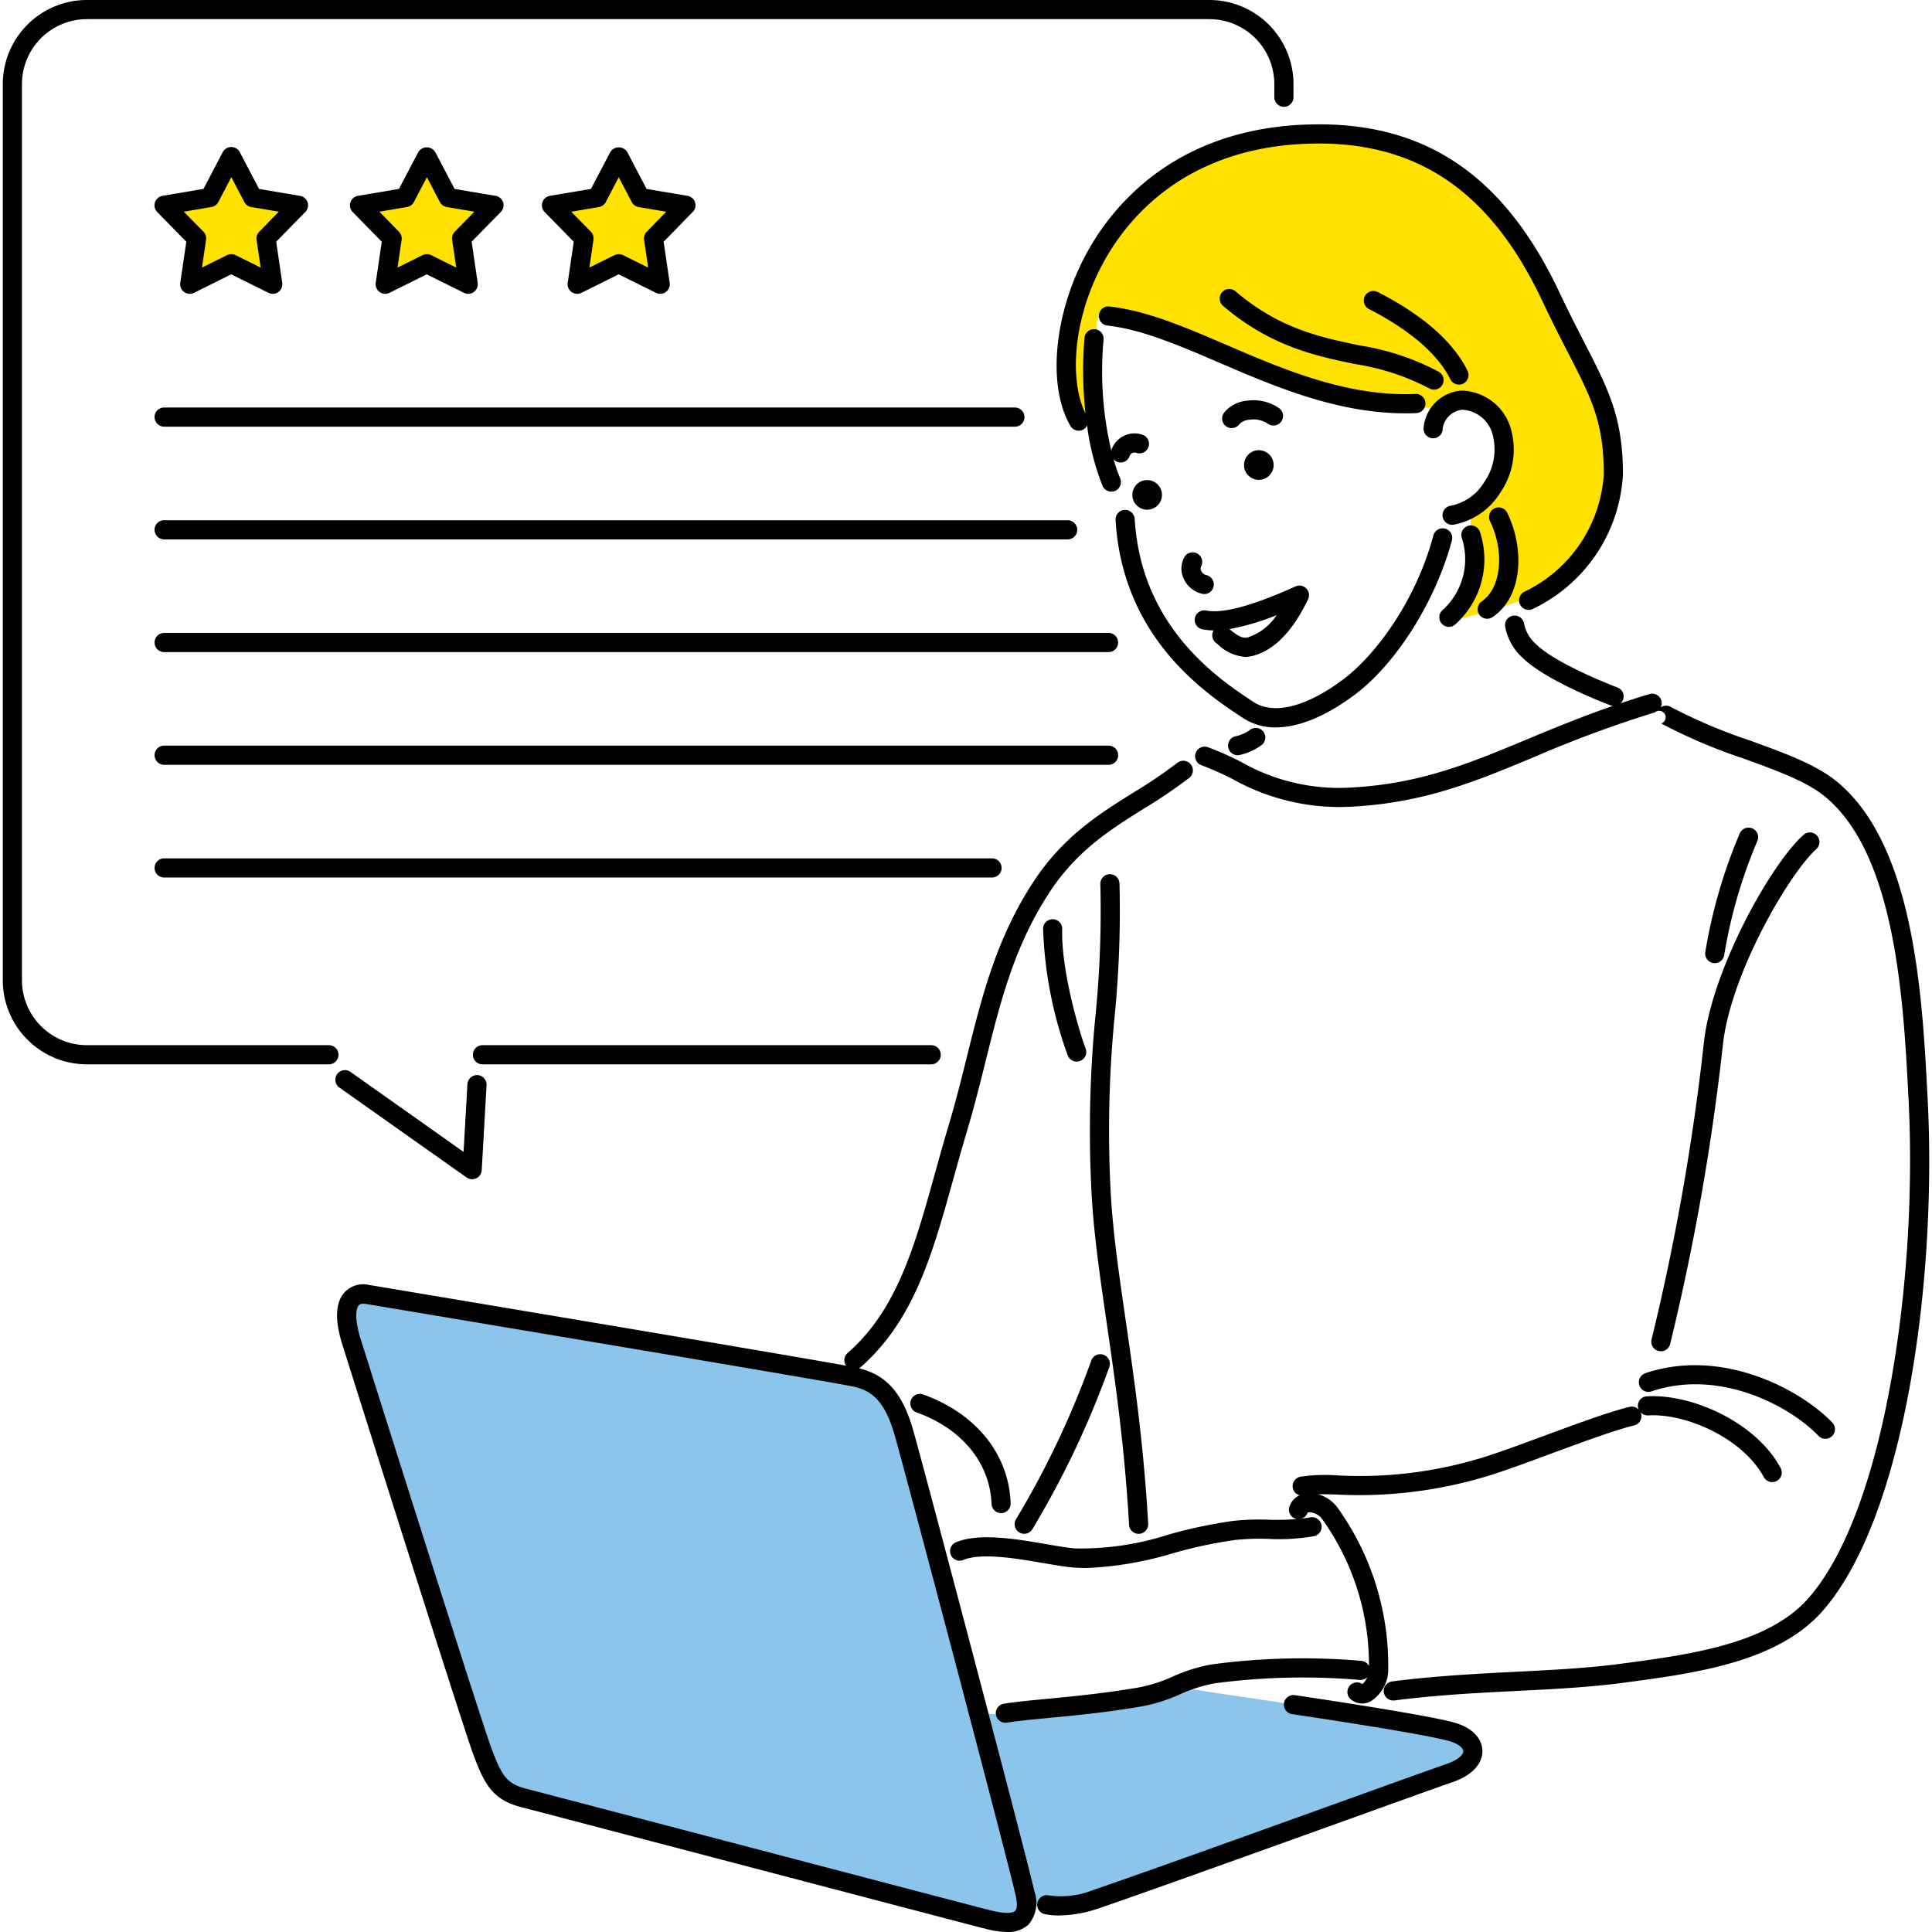
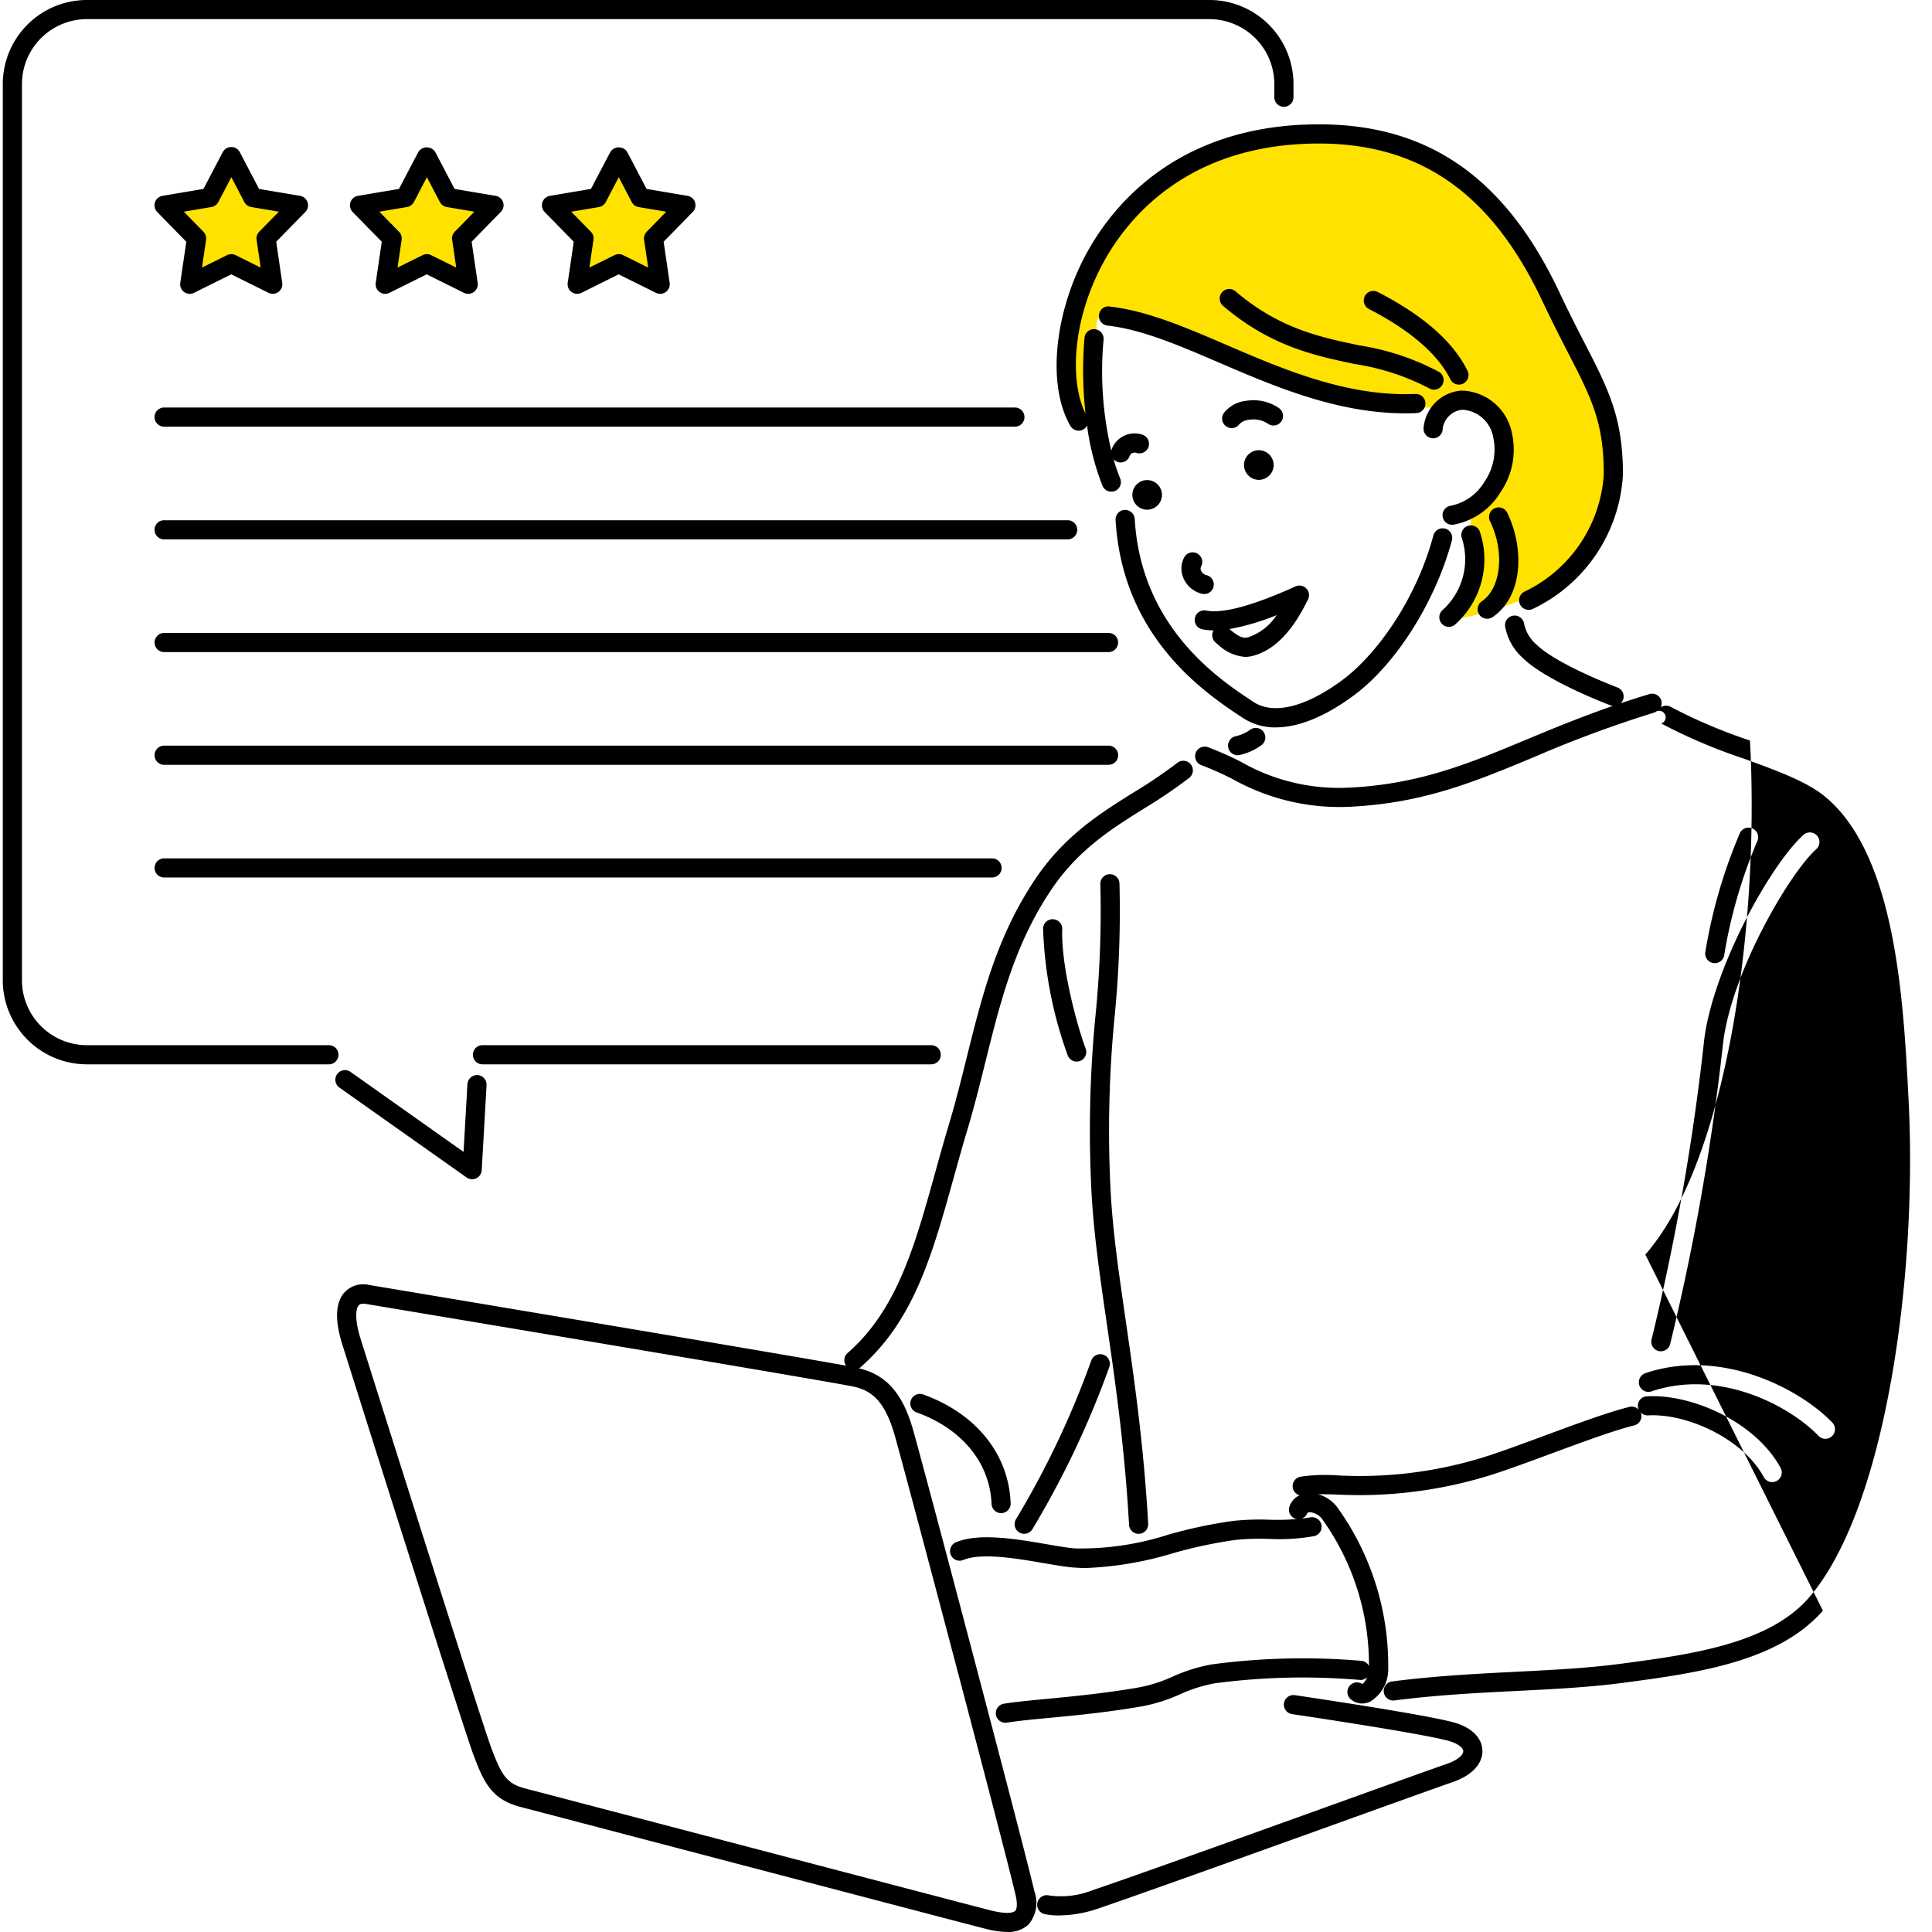
<svg xmlns="http://www.w3.org/2000/svg" width="160" height="160">
  <path fill="#fff" d="M0 0h160v160H0z" />
-   <path d="M120.894 143.734l-.039-.023a5.978 5.978 0 00-1.916-.609c-2.375-.458-4.765-.789-7.168-1.062-2.1-.238-4.212-.819-6.324-1.135q-2.791-.417-5.585-.826a8.834 8.834 0 00-4.456.206 49.648 49.648 0 01-12.989 1.684c-.959-.029-1.3-.269-1.531-1.138-.161-.59-.33-1.177-.5-1.765a363.088 363.088 0 00-1.309-4.388c-.64-2.105-1.323-4.2-1.934-6.314l-2.091-7.226c-.5-1.725-.776-4.319-1.9-5.773a3.735 3.735 0 00-2.367-1.084c-3.561-.676-7.149-1.137-10.7-1.809-5-.947-10-1.842-15.012-2.72q-3.756-.659-7.514-1.309c-2.2-.381-4.474-1.094-6.692-1.251-1.068-.076-2.574.16-2.068 1.678.834 2.542 1.064 5.333 1.775 7.945.762 2.793 1.677 5.542 2.59 8.288l5.552 16.672a19.264 19.264 0 001.8 4.239c1.3 2.072 3.306 3 5.564 3.676 2.625.789 5.27.95 7.875 1.736 2.751.831 5.43 1.9 8.231 2.561.888.21 1.787.378 2.682.556 5.469 1.085 10.7 2.9 16.116 4.116 1.093.232 2.513.528 3.556-.045.756-.416 1.366-1.033 2.268-.989a9.875 9.875 0 003.3-.248c3.616-.965 7.156-2.193 10.668-3.481 1.759-.645 3.512-1.307 5.268-1.961 1.524-.568 3.005-1.29 4.522-1.816l5.807-2.017a23.222 23.222 0 004.646-1.831 1.514 1.514 0 00.767-1.185 1.656 1.656 0 00-.892-1.352z" fill="#8bc5eb" />
  <path d="M133.466 40.746a11.89 11.89 0 01-1.676 4.269 12.882 12.882 0 01-5.207 4.446 31.153 31.153 0 01-5.817 1.792c-.172.036-.395.048-.48-.107-.07-.128.007-.285.083-.41a9.1 9.1 0 001.527-4.619c.064-1.269-.349-2.654.067-3.89a9.474 9.474 0 011.444-2.141 5.245 5.245 0 00.779-4.084 3.953 3.953 0 00-1.453-2.285 2.307 2.307 0 00-2.365-.243c-2.442.637-5.019.094-7.484-.45a48.256 48.256 0 01-7.644-2.132c-1.344-.541-2.637-1.2-3.969-1.772-1.27-.543-2.572-1-3.875-1.465l-3.691-1.3c-.71-.252-1.861-.689-2.59-.181a1.03 1.03 0 00-.3.852c-.04 1.284-.2 2.525-.252 3.8-.039 1.012.106 2.012.038 3.021-.02.309-.1.672-.385.791a.661.661 0 01-.384.019 1.625 1.625 0 01-1-.723 3.336 3.336 0 01-.444-1.175 12.233 12.233 0 01-.194-2.452 19.145 19.145 0 011.54-7.624c3.458-7.746 12-11.839 20.228-11.605a19.268 19.268 0 0114.351 6.722 36.487 36.487 0 014.74 8.083l1.844 3.875 1.014 2.13a19.878 19.878 0 011.268 3.108 12.662 12.662 0 01.287 5.75zM20.939 16.365l-1.778-3.4-1.779 3.4-3.783.641 2.685 2.741-.561 3.8 3.437-1.706 3.437 1.706-.561-3.8 2.685-2.741zm16.195 0l-1.778-3.4-1.778 3.4-3.784.641 2.685 2.741-.561 3.8 3.437-1.706 3.437 1.706-.56-3.8 2.684-2.741zm15.893 0l-1.778-3.4-1.778 3.4-3.784.641 2.684 2.741-.56 3.8 3.437-1.706 3.437 1.706-.561-3.8 2.684-2.741z" fill="#ffe200" />
-   <path d="M85.669 156.658c-.626-2.842-9.321-35.746-10.08-38.342-.868-2.964-2.208-4.462-4.454-5a.754.754 0 00.1-.059c4.453-3.886 5.973-9.352 7.733-15.681.359-1.289.727-2.615 1.134-3.973.579-1.933 1.053-3.84 1.512-5.684 1.236-4.966 2.4-9.658 5.389-14.149 2.237-3.369 5.022-5.11 7.715-6.795a41.74 41.74 0 003.79-2.572.794.794 0 00-.983-1.246 39.858 39.858 0 01-3.649 2.472c-2.836 1.774-5.768 3.609-8.2 7.262-3.136 4.721-4.336 9.541-5.606 14.644-.454 1.826-.924 3.715-1.492 5.612-.41 1.368-.781 2.7-1.142 4-1.692 6.083-3.154 11.337-7.248 14.91a.786.786 0 00-.121 1.041c-4.845-.876-25.814-4.394-38.654-6.542l-.812-.136a2.128 2.128 0 00-2.093.634c-.734.844-.788 2.286-.159 4.287 1.221 3.886 10.012 31.731 10.856 33.977.857 2.28 1.5 3.709 3.916 4.33.951.244 8.392 2.2 16.484 4.319 9.82 2.576 20.949 5.5 21.965 5.754a7.646 7.646 0 001.831.277 2.452 2.452 0 001.77-.611 2.785 2.785 0 00.5-2.735zm-1.6 1.595c-.116.113-.553.332-2.107-.063-1.01-.257-12.136-3.176-21.952-5.75-8.1-2.124-15.541-4.076-16.492-4.322-1.6-.412-2-1.156-2.827-3.351-.82-2.179-9.666-30.2-10.829-33.894-.5-1.6-.4-2.492-.157-2.771a.493.493 0 01.386-.132 1.477 1.477 0 01.25.023l.812.136c23.936 4 38.339 6.447 39.516 6.7 1.439.314 2.568 1.1 3.395 3.929.758 2.59 9.43 35.406 10.054 38.238.139.621.12 1.089-.048 1.252zm38.859-118.342a4.717 4.717 0 00.742-3.669 2.759 2.759 0 00-2.568-2.309 1.817 1.817 0 00-1.637 1.722.794.794 0 01-1.565-.267 3.391 3.391 0 013.123-3.04 4.35 4.35 0 014.177 3.472 6.25 6.25 0 01-.942 4.959 5.768 5.768 0 01-3.89 2.675.832.832 0 01-.115.008.794.794 0 01-.113-1.579 4.187 4.187 0 002.789-1.977zM91.891 25.386c3.064.336 6.3 1.724 9.716 3.194 4.675 2.008 9.965 4.285 15.615 4.046a.793.793 0 11.068 1.585q-.449.019-.9.019c-5.654 0-10.825-2.22-15.413-4.192-3.308-1.422-6.434-2.765-9.264-3.075a.793.793 0 01-.7-.876.78.78 0 01.878-.706zm20.649 3.212a20.882 20.882 0 016.6 2.181.794.794 0 11-.8 1.371 19.683 19.683 0 00-6.128-2c-3.269-.684-6.974-1.458-10.9-4.8a.794.794 0 111.028-1.209c3.623 3.076 6.969 3.776 10.2 4.453zm8.993 2.108a.793.793 0 01-.359 1.063.783.783 0 01-.351.083.794.794 0 01-.712-.441c-1.3-2.621-4.38-4.611-6.738-5.817a.793.793 0 01.724-1.412c3.738 1.909 6.239 4.104 7.436 6.52zm-13.715-20.373c9.852-.484 16.634 3.927 21.329 13.884.779 1.65 1.476 3.009 2.093 4.209 1.971 3.836 3.162 6.153 3.165 10.853a13.112 13.112 0 01-7.512 11.172.794.794 0 01-.63-1.457 11.579 11.579 0 006.555-9.714c0-4.316-1-6.259-2.989-10.128a131.415 131.415 0 01-2.116-4.257c-4.386-9.3-10.674-13.425-19.817-12.976-10.018.493-14.662 6.389-16.539 9.86-2.652 4.9-2.725 9.983-1.46 12.46a32.2 32.2 0 01-.083-6.254.781.781 0 01.859-.721.793.793 0 01.721.86 28.67 28.67 0 00.645 9.221.724.724 0 01.02-.123 2.023 2.023 0 012.544-1.225.793.793 0 01-.482 1.512.446.446 0 00-.578.272.778.778 0 01-1.323.249 14.387 14.387 0 00.547 1.586.794.794 0 01-.422 1.04.8.8 0 01-.308.062.792.792 0 01-.731-.485 20.864 20.864 0 01-1.281-5 .765.765 0 01-.291.326.793.793 0 01-1.085-.283c-1.928-3.291-1.376-9.286 1.312-14.256 2.036-3.762 7.063-10.162 17.858-10.691zm-2.156 49.909a4.868 4.868 0 01-2.727-.784c-2.983-1.964-9.971-6.56-10.547-16.392a.793.793 0 01.746-.838.806.806 0 01.838.746c.53 9.036 7.051 13.326 9.836 15.158 1.658 1.092 4.349.425 7.383-1.83 2.676-1.988 6.037-6.457 7.517-11.962a.793.793 0 011.532.412c-1.367 5.084-4.623 10.238-8.1 12.823-2.378 1.763-4.593 2.663-6.478 2.663zm-4.973-7.009l.173.138a3.653 3.653 0 002.251 1.03 2.546 2.546 0 00.672-.093c1.768-.483 3.253-2.013 4.543-4.676a.794.794 0 00-1.042-1.068c-3.526 1.595-6.006 2.268-7.386 2a.793.793 0 10-.3 1.557 4.855 4.855 0 00.9.085.8.8 0 00.189 1.023zm5.029-2.285a4.507 4.507 0 01-2.352 1.829c-.506.134-.9-.157-1.514-.646l-.042-.033a19.525 19.525 0 003.908-1.154zm13.661.676a.794.794 0 01.107-1.117 5.681 5.681 0 001.554-6.021.794.794 0 011.5-.5 7.218 7.218 0 01-2.048 7.748.786.786 0 01-.5.182.8.8 0 01-.613-.296zm3.128-.729a.793.793 0 01.212-1.1c1.6-1.081 1.909-4.116.678-6.629a.794.794 0 011.426-.7c1.412 2.887 1.345 6.909-1.216 8.641a.793.793 0 01-1.1-.212zm28.457 82.494c-3.743 4.277-10.568 5.182-16.589 5.98-2.768.366-5.661.512-8.725.666-3.263.163-6.636.333-10.148.786a.793.793 0 11-.2-1.573c3.572-.461 6.978-.632 10.271-.8 3.03-.152 5.892-.3 8.6-.655 5.744-.761 12.254-1.624 15.605-5.45 6.388-7.3 9.035-26.71 8.281-41.271l-.009-.173c-.417-8.052-1.046-20.219-7-25-1.516-1.217-4.016-2.123-6.664-3.083a44.875 44.875 0 01-6.809-2.9.54.54 0 10-.526-.921 98.406 98.406 0 00-10.024 3.71c-4.873 2.028-9.083 3.78-15.082 4.1q-.568.029-1.1.029a18.15 18.15 0 01-8.776-2.32 25.2 25.2 0 00-2.567-1.141.793.793 0 11.533-1.494 26.283 26.283 0 012.731 1.21 16.36 16.36 0 009.1 2.132c5.724-.3 9.817-2 14.555-3.975 2.128-.885 4.467-1.858 7.169-2.792a.778.778 0 01-.2-.035c-.217-.082-5.329-2.015-7.276-3.925a4.611 4.611 0 01-1.451-2.539.793.793 0 111.547-.349 3.055 3.055 0 001.014 1.755c1.708 1.676 6.673 3.554 6.724 3.572a.794.794 0 01.464 1.022.78.78 0 01-.2.288 74.337 74.337 0 012.384-.761.792.792 0 01.987.532.781.781 0 01-.049.563.793.793 0 01.826-.036 43.679 43.679 0 006.566 2.786c2.776 1.006 5.4 1.957 7.116 3.338 6.5 5.22 7.156 17.816 7.587 26.15l.009.173c.788 15.247-1.939 34.705-8.674 42.397zm-66.807-7.6a73.838 73.838 0 006.218-13.116.793.793 0 111.492.54 75.466 75.466 0 01-6.352 13.4.794.794 0 11-1.358-.821zm6.574-41.757a87.177 87.177 0 00.394-10.815.793.793 0 01.766-.82h.027a.792.792 0 01.792.767 88.4 88.4 0 01-.4 11 97.064 97.064 0 00-.332 14.5c.175 3.3.671 6.718 1.245 10.67.7 4.823 1.494 10.29 1.864 16.854a.794.794 0 01-.747.837h-.046a.794.794 0 01-.791-.748c-.366-6.5-1.155-11.925-1.851-16.716-.58-3.991-1.079-7.437-1.258-10.814a98.289 98.289 0 01.337-14.72zm16.749 41.767a.779.779 0 01-.194-.024.792.792 0 01-.5-1 1.574 1.574 0 01.842-.942.786.786 0 01-.562-.6.8.8 0 01.619-.937 14.253 14.253 0 013.1-.109 34.572 34.572 0 0011.511-1.334c1.332-.375 3.394-1.137 5.576-1.943 2.647-.979 5.385-1.99 7.086-2.4a.784.784 0 01.758.238.78.78 0 01.673-1.11c3.678-.219 8.99 2.1 11.068 5.922a.793.793 0 11-1.393.758c-1.764-3.239-6.464-5.29-9.58-5.1a.784.784 0 01-.643-.286.729.729 0 01.074.158.794.794 0 01-.584.958c-1.612.391-4.306 1.387-6.91 2.349-2.213.818-4.3 1.59-5.7 1.982a36.517 36.517 0 01-11.987 1.394 35.708 35.708 0 00-1.572-.025 3.018 3.018 0 011.536 1.013 22.419 22.419 0 014.269 13.4 3.126 3.126 0 01-1.482 2.751 1.564 1.564 0 01-.685.165 1.447 1.447 0 01-.91-.33.793.793 0 01.935-1.28 1.4 1.4 0 00.4-.567.79.79 0 01-.583.227 55.6 55.6 0 00-12.041.278 12.22 12.22 0 00-2.882.912 13.568 13.568 0 01-3.237 1.01c-2.908.5-5.549.747-7.672.949-1.366.13-2.547.242-3.417.386a.8.8 0 01-.13.01.793.793 0 01-.127-1.576c.923-.152 2.128-.267 3.524-.4 2.1-.2 4.7-.447 7.555-.933a12.049 12.049 0 002.89-.909 13.736 13.736 0 013.224-1.012 56.771 56.771 0 0112.392-.3.781.781 0 01.651.431 20.716 20.716 0 00-3.916-12.225 1.4 1.4 0 00-.892-.5.443.443 0 00-.278.028.777.777 0 01-.5.49c.229-.028.46-.058.7-.1a.794.794 0 11.292 1.56 16.748 16.748 0 01-3.68.221 19.581 19.581 0 00-2.814.087 38.216 38.216 0 00-5.107 1.087 28.731 28.731 0 01-7.206 1.235c-.349 0-.7-.013-1.05-.04-.667-.051-1.509-.2-2.483-.363-2.184-.376-5.176-.891-6.657-.264a.793.793 0 11-.618-1.461c1.913-.808 5.035-.27 7.543.162.9.154 1.741.3 2.335.344a23.662 23.662 0 007.734-1.148 39.551 39.551 0 015.324-1.128 20.908 20.908 0 013.03-.1 19.559 19.559 0 002.352-.063zM87.97 76.925c-.116 3.033 1.207 7.957 1.94 9.919a.793.793 0 01-.465 1.021.81.81 0 01-.278.051.794.794 0 01-.743-.517 33.857 33.857 0 01-2.04-10.535.794.794 0 011.586.06zm-12.056 40.051a.793.793 0 11.537-1.493c4.383 1.576 7.092 4.943 7.247 9.005a.794.794 0 01-.763.823h-.026a.793.793 0 01-.792-.763c-.133-3.396-2.451-6.227-6.202-7.577zm19.089-77.217a1.226 1.226 0 11-1.226 1.226 1.226 1.226 0 011.226-1.227zm9.248-2.472a1.226 1.226 0 11-1.226 1.227 1.227 1.227 0 011.226-1.231zm-4.777 9.625a.381.381 0 000 .361.64.64 0 00.412.352.794.794 0 01-.155 1.572.78.78 0 01-.156-.016 2.222 2.222 0 01-1.54-1.242 1.97 1.97 0 01.048-1.8.794.794 0 011.388.771zm5.5-11.84a2.167 2.167 0 00-1.534-.307 1.217 1.217 0 00-.794.359.793.793 0 11-1.285-.93 2.71 2.71 0 011.849-1 3.731 3.731 0 012.727.616.793.793 0 11-.963 1.26zm-.372 25.49a.794.794 0 01-.092 1.118 4.8 4.8 0 01-1.863.849.869.869 0 01-.156.015.794.794 0 01-.154-1.572 3.325 3.325 0 001.147-.5.793.793 0 011.115.086zm18.164 84.4c.036 1.09-.862 2.06-2.4 2.6-1.419.494-5.107 1.822-9.46 3.388-7.313 2.63-16.414 5.9-19.938 7.1a10.245 10.245 0 01-3.261.578 5.256 5.256 0 01-1.245-.123.794.794 0 01.412-1.533 7.09 7.09 0 003.588-.426c3.508-1.186 12.6-4.457 19.908-7.086 4.36-1.569 8.053-2.9 9.475-3.393.932-.323 1.346-.769 1.337-1.046-.007-.248-.394-.621-1.223-.85-2.32-.644-12.851-2.2-12.956-2.215a.793.793 0 01.231-1.57c.437.064 10.735 1.585 13.151 2.256 1.453.39 2.345 1.26 2.378 2.316zM25.473 16.758a.793.793 0 00-.621-.538l-3.4-.574-1.595-3.052a.8.8 0 00-1.407 0l-1.6 3.052-3.395.574a.795.795 0 00-.435 1.338l2.409 2.461-.5 3.406a.794.794 0 001.139.826l3.084-1.531 3.084 1.531a.794.794 0 001.138-.826l-.5-3.406 2.409-2.461a.789.789 0 00.19-.8zm-4.005 2.432a.789.789 0 00-.219.67l.34 2.3-2.078-1.031a.8.8 0 00-.706 0l-2.078 1.031.339-2.3a.791.791 0 00-.218-.67l-1.623-1.658 2.287-.388a.793.793 0 00.571-.414l1.076-2.056 1.074 2.056a.793.793 0 00.571.414l2.289.388zm20.2-2.432a.794.794 0 00-.621-.538l-3.4-.574-1.6-3.052a.827.827 0 00-1.406 0l-1.6 3.052-3.4.574a.794.794 0 00-.434 1.338l2.409 2.461-.5 3.406a.794.794 0 001.138.826l3.084-1.531 3.084 1.531a.794.794 0 001.138-.826l-.5-3.406 2.409-2.461a.791.791 0 00.199-.8zm-4.005 2.432a.789.789 0 00-.219.67l.339 2.3-2.078-1.031a.8.8 0 00-.706 0l-2.078 1.031.34-2.3a.789.789 0 00-.219-.67l-1.623-1.658 2.288-.388a.793.793 0 00.572-.414l1.074-2.056 1.075 2.056a.793.793 0 00.571.414l2.288.388zm19.9-2.432a.792.792 0 00-.621-.538l-3.395-.574-1.6-3.052a.827.827 0 00-1.406 0l-1.6 3.052-3.4.574a.794.794 0 00-.435 1.338l2.409 2.461-.5 3.406a.794.794 0 001.138.826l3.084-1.531 3.084 1.531a.794.794 0 001.138-.826l-.5-3.406 2.408-2.461a.789.789 0 00.192-.8zm-4.005 2.432a.8.8 0 00-.218.67l.34 2.3-2.078-1.031a.8.8 0 00-.706 0l-2.087 1.029.34-2.3a.794.794 0 00-.219-.67l-1.621-1.653 2.288-.388a.793.793 0 00.571-.414l1.075-2.056 1.075 2.056a.791.791 0 00.571.414l2.288.388zM28.109 90.068a.795.795 0 01.916-1.3l9.365 6.626.32-5.614a.808.808 0 01.836-.747.794.794 0 01.748.837l-.4 7.044a.794.794 0 01-1.251.6zm49.009-3.511a.793.793 0 110 1.586H39.956a.793.793 0 110-1.586zm-49.884 1.586H7.195A6.972 6.972 0 01.231 81.18V6.963A6.972 6.972 0 017.195-.001h92.962a6.971 6.971 0 016.964 6.964v1.089a.793.793 0 01-1.587 0V6.963a5.384 5.384 0 00-5.377-5.378H7.195a5.384 5.384 0 00-5.377 5.378V81.18a5.384 5.384 0 005.377 5.377h20.044a.793.793 0 010 1.586zm-14.437-53.6a.794.794 0 01.794-.794h70.458a.793.793 0 110 1.587H13.595a.793.793 0 01-.793-.788zm0 9.334a.794.794 0 01.794-.794h74.828a.793.793 0 110 1.587H13.595a.793.793 0 01-.793-.788zm79.8 9.334a.793.793 0 01-.794.793H13.595a.793.793 0 110-1.587h78.214a.794.794 0 01.789.8zm-.794 10.127H13.595a.793.793 0 110-1.587h78.214a.793.793 0 110 1.587zm-9.648 9.333h-68.56a.793.793 0 110-1.586h68.561a.793.793 0 110 1.586zm58.971 13.5c.729-5.973 5.5-14.579 8.231-17.03a.793.793 0 111.06 1.18c-2.214 1.99-7 10.132-7.716 16.042a195.3 195.3 0 01-4.382 24.929.793.793 0 11-1.534-.4 193.563 193.563 0 004.342-24.719zm.788-6.413a.793.793 0 01-.692-.883 42.745 42.745 0 012.848-9.834.794.794 0 111.455.634 40.9 40.9 0 00-2.728 9.39.794.794 0 01-.787.7.726.726 0 01-.095-.007zm-5.7 33.979c6.384-2.172 12.907 1.341 15.52 4.065a.794.794 0 11-1.145 1.1c-2.341-2.442-8.179-5.6-13.863-3.66a.794.794 0 01-.512-1.5z" />
+   <path d="M85.669 156.658c-.626-2.842-9.321-35.746-10.08-38.342-.868-2.964-2.208-4.462-4.454-5a.754.754 0 00.1-.059c4.453-3.886 5.973-9.352 7.733-15.681.359-1.289.727-2.615 1.134-3.973.579-1.933 1.053-3.84 1.512-5.684 1.236-4.966 2.4-9.658 5.389-14.149 2.237-3.369 5.022-5.11 7.715-6.795a41.74 41.74 0 003.79-2.572.794.794 0 00-.983-1.246 39.858 39.858 0 01-3.649 2.472c-2.836 1.774-5.768 3.609-8.2 7.262-3.136 4.721-4.336 9.541-5.606 14.644-.454 1.826-.924 3.715-1.492 5.612-.41 1.368-.781 2.7-1.142 4-1.692 6.083-3.154 11.337-7.248 14.91a.786.786 0 00-.121 1.041c-4.845-.876-25.814-4.394-38.654-6.542l-.812-.136a2.128 2.128 0 00-2.093.634c-.734.844-.788 2.286-.159 4.287 1.221 3.886 10.012 31.731 10.856 33.977.857 2.28 1.5 3.709 3.916 4.33.951.244 8.392 2.2 16.484 4.319 9.82 2.576 20.949 5.5 21.965 5.754a7.646 7.646 0 001.831.277 2.452 2.452 0 001.77-.611 2.785 2.785 0 00.5-2.735zm-1.6 1.595c-.116.113-.553.332-2.107-.063-1.01-.257-12.136-3.176-21.952-5.75-8.1-2.124-15.541-4.076-16.492-4.322-1.6-.412-2-1.156-2.827-3.351-.82-2.179-9.666-30.2-10.829-33.894-.5-1.6-.4-2.492-.157-2.771a.493.493 0 01.386-.132 1.477 1.477 0 01.25.023l.812.136c23.936 4 38.339 6.447 39.516 6.7 1.439.314 2.568 1.1 3.395 3.929.758 2.59 9.43 35.406 10.054 38.238.139.621.12 1.089-.048 1.252zm38.859-118.342a4.717 4.717 0 00.742-3.669 2.759 2.759 0 00-2.568-2.309 1.817 1.817 0 00-1.637 1.722.794.794 0 01-1.565-.267 3.391 3.391 0 013.123-3.04 4.35 4.35 0 014.177 3.472 6.25 6.25 0 01-.942 4.959 5.768 5.768 0 01-3.89 2.675.832.832 0 01-.115.008.794.794 0 01-.113-1.579 4.187 4.187 0 002.789-1.977zM91.891 25.386c3.064.336 6.3 1.724 9.716 3.194 4.675 2.008 9.965 4.285 15.615 4.046a.793.793 0 11.068 1.585q-.449.019-.9.019c-5.654 0-10.825-2.22-15.413-4.192-3.308-1.422-6.434-2.765-9.264-3.075a.793.793 0 01-.7-.876.78.78 0 01.878-.706zm20.649 3.212a20.882 20.882 0 016.6 2.181.794.794 0 11-.8 1.371 19.683 19.683 0 00-6.128-2c-3.269-.684-6.974-1.458-10.9-4.8a.794.794 0 111.028-1.209c3.623 3.076 6.969 3.776 10.2 4.453zm8.993 2.108a.793.793 0 01-.359 1.063.783.783 0 01-.351.083.794.794 0 01-.712-.441c-1.3-2.621-4.38-4.611-6.738-5.817a.793.793 0 01.724-1.412c3.738 1.909 6.239 4.104 7.436 6.52zm-13.715-20.373c9.852-.484 16.634 3.927 21.329 13.884.779 1.65 1.476 3.009 2.093 4.209 1.971 3.836 3.162 6.153 3.165 10.853a13.112 13.112 0 01-7.512 11.172.794.794 0 01-.63-1.457 11.579 11.579 0 006.555-9.714c0-4.316-1-6.259-2.989-10.128a131.415 131.415 0 01-2.116-4.257c-4.386-9.3-10.674-13.425-19.817-12.976-10.018.493-14.662 6.389-16.539 9.86-2.652 4.9-2.725 9.983-1.46 12.46a32.2 32.2 0 01-.083-6.254.781.781 0 01.859-.721.793.793 0 01.721.86 28.67 28.67 0 00.645 9.221.724.724 0 01.02-.123 2.023 2.023 0 012.544-1.225.793.793 0 01-.482 1.512.446.446 0 00-.578.272.778.778 0 01-1.323.249 14.387 14.387 0 00.547 1.586.794.794 0 01-.422 1.04.8.8 0 01-.308.062.792.792 0 01-.731-.485 20.864 20.864 0 01-1.281-5 .765.765 0 01-.291.326.793.793 0 01-1.085-.283c-1.928-3.291-1.376-9.286 1.312-14.256 2.036-3.762 7.063-10.162 17.858-10.691zm-2.156 49.909a4.868 4.868 0 01-2.727-.784c-2.983-1.964-9.971-6.56-10.547-16.392a.793.793 0 01.746-.838.806.806 0 01.838.746c.53 9.036 7.051 13.326 9.836 15.158 1.658 1.092 4.349.425 7.383-1.83 2.676-1.988 6.037-6.457 7.517-11.962a.793.793 0 011.532.412c-1.367 5.084-4.623 10.238-8.1 12.823-2.378 1.763-4.593 2.663-6.478 2.663zm-4.973-7.009l.173.138a3.653 3.653 0 002.251 1.03 2.546 2.546 0 00.672-.093c1.768-.483 3.253-2.013 4.543-4.676a.794.794 0 00-1.042-1.068c-3.526 1.595-6.006 2.268-7.386 2a.793.793 0 10-.3 1.557 4.855 4.855 0 00.9.085.8.8 0 00.189 1.023zm5.029-2.285a4.507 4.507 0 01-2.352 1.829c-.506.134-.9-.157-1.514-.646l-.042-.033a19.525 19.525 0 003.908-1.154zm13.661.676a.794.794 0 01.107-1.117 5.681 5.681 0 001.554-6.021.794.794 0 011.5-.5 7.218 7.218 0 01-2.048 7.748.786.786 0 01-.5.182.8.8 0 01-.613-.296zm3.128-.729a.793.793 0 01.212-1.1c1.6-1.081 1.909-4.116.678-6.629a.794.794 0 011.426-.7c1.412 2.887 1.345 6.909-1.216 8.641a.793.793 0 01-1.1-.212zm28.457 82.494c-3.743 4.277-10.568 5.182-16.589 5.98-2.768.366-5.661.512-8.725.666-3.263.163-6.636.333-10.148.786a.793.793 0 11-.2-1.573c3.572-.461 6.978-.632 10.271-.8 3.03-.152 5.892-.3 8.6-.655 5.744-.761 12.254-1.624 15.605-5.45 6.388-7.3 9.035-26.71 8.281-41.271l-.009-.173c-.417-8.052-1.046-20.219-7-25-1.516-1.217-4.016-2.123-6.664-3.083a44.875 44.875 0 01-6.809-2.9.54.54 0 10-.526-.921 98.406 98.406 0 00-10.024 3.71c-4.873 2.028-9.083 3.78-15.082 4.1q-.568.029-1.1.029a18.15 18.15 0 01-8.776-2.32 25.2 25.2 0 00-2.567-1.141.793.793 0 11.533-1.494 26.283 26.283 0 012.731 1.21 16.36 16.36 0 009.1 2.132c5.724-.3 9.817-2 14.555-3.975 2.128-.885 4.467-1.858 7.169-2.792a.778.778 0 01-.2-.035c-.217-.082-5.329-2.015-7.276-3.925a4.611 4.611 0 01-1.451-2.539.793.793 0 111.547-.349 3.055 3.055 0 001.014 1.755c1.708 1.676 6.673 3.554 6.724 3.572a.794.794 0 01.464 1.022.78.78 0 01-.2.288 74.337 74.337 0 012.384-.761.792.792 0 01.987.532.781.781 0 01-.049.563.793.793 0 01.826-.036 43.679 43.679 0 006.566 2.786l.009.173c.788 15.247-1.939 34.705-8.674 42.397zm-66.807-7.6a73.838 73.838 0 006.218-13.116.793.793 0 111.492.54 75.466 75.466 0 01-6.352 13.4.794.794 0 11-1.358-.821zm6.574-41.757a87.177 87.177 0 00.394-10.815.793.793 0 01.766-.82h.027a.792.792 0 01.792.767 88.4 88.4 0 01-.4 11 97.064 97.064 0 00-.332 14.5c.175 3.3.671 6.718 1.245 10.67.7 4.823 1.494 10.29 1.864 16.854a.794.794 0 01-.747.837h-.046a.794.794 0 01-.791-.748c-.366-6.5-1.155-11.925-1.851-16.716-.58-3.991-1.079-7.437-1.258-10.814a98.289 98.289 0 01.337-14.72zm16.749 41.767a.779.779 0 01-.194-.024.792.792 0 01-.5-1 1.574 1.574 0 01.842-.942.786.786 0 01-.562-.6.8.8 0 01.619-.937 14.253 14.253 0 013.1-.109 34.572 34.572 0 0011.511-1.334c1.332-.375 3.394-1.137 5.576-1.943 2.647-.979 5.385-1.99 7.086-2.4a.784.784 0 01.758.238.78.78 0 01.673-1.11c3.678-.219 8.99 2.1 11.068 5.922a.793.793 0 11-1.393.758c-1.764-3.239-6.464-5.29-9.58-5.1a.784.784 0 01-.643-.286.729.729 0 01.074.158.794.794 0 01-.584.958c-1.612.391-4.306 1.387-6.91 2.349-2.213.818-4.3 1.59-5.7 1.982a36.517 36.517 0 01-11.987 1.394 35.708 35.708 0 00-1.572-.025 3.018 3.018 0 011.536 1.013 22.419 22.419 0 014.269 13.4 3.126 3.126 0 01-1.482 2.751 1.564 1.564 0 01-.685.165 1.447 1.447 0 01-.91-.33.793.793 0 01.935-1.28 1.4 1.4 0 00.4-.567.79.79 0 01-.583.227 55.6 55.6 0 00-12.041.278 12.22 12.22 0 00-2.882.912 13.568 13.568 0 01-3.237 1.01c-2.908.5-5.549.747-7.672.949-1.366.13-2.547.242-3.417.386a.8.8 0 01-.13.01.793.793 0 01-.127-1.576c.923-.152 2.128-.267 3.524-.4 2.1-.2 4.7-.447 7.555-.933a12.049 12.049 0 002.89-.909 13.736 13.736 0 013.224-1.012 56.771 56.771 0 0112.392-.3.781.781 0 01.651.431 20.716 20.716 0 00-3.916-12.225 1.4 1.4 0 00-.892-.5.443.443 0 00-.278.028.777.777 0 01-.5.49c.229-.028.46-.058.7-.1a.794.794 0 11.292 1.56 16.748 16.748 0 01-3.68.221 19.581 19.581 0 00-2.814.087 38.216 38.216 0 00-5.107 1.087 28.731 28.731 0 01-7.206 1.235c-.349 0-.7-.013-1.05-.04-.667-.051-1.509-.2-2.483-.363-2.184-.376-5.176-.891-6.657-.264a.793.793 0 11-.618-1.461c1.913-.808 5.035-.27 7.543.162.9.154 1.741.3 2.335.344a23.662 23.662 0 007.734-1.148 39.551 39.551 0 015.324-1.128 20.908 20.908 0 013.03-.1 19.559 19.559 0 002.352-.063zM87.97 76.925c-.116 3.033 1.207 7.957 1.94 9.919a.793.793 0 01-.465 1.021.81.81 0 01-.278.051.794.794 0 01-.743-.517 33.857 33.857 0 01-2.04-10.535.794.794 0 011.586.06zm-12.056 40.051a.793.793 0 11.537-1.493c4.383 1.576 7.092 4.943 7.247 9.005a.794.794 0 01-.763.823h-.026a.793.793 0 01-.792-.763c-.133-3.396-2.451-6.227-6.202-7.577zm19.089-77.217a1.226 1.226 0 11-1.226 1.226 1.226 1.226 0 011.226-1.227zm9.248-2.472a1.226 1.226 0 11-1.226 1.227 1.227 1.227 0 011.226-1.231zm-4.777 9.625a.381.381 0 000 .361.64.64 0 00.412.352.794.794 0 01-.155 1.572.78.78 0 01-.156-.016 2.222 2.222 0 01-1.54-1.242 1.97 1.97 0 01.048-1.8.794.794 0 011.388.771zm5.5-11.84a2.167 2.167 0 00-1.534-.307 1.217 1.217 0 00-.794.359.793.793 0 11-1.285-.93 2.71 2.71 0 011.849-1 3.731 3.731 0 012.727.616.793.793 0 11-.963 1.26zm-.372 25.49a.794.794 0 01-.092 1.118 4.8 4.8 0 01-1.863.849.869.869 0 01-.156.015.794.794 0 01-.154-1.572 3.325 3.325 0 001.147-.5.793.793 0 011.115.086zm18.164 84.4c.036 1.09-.862 2.06-2.4 2.6-1.419.494-5.107 1.822-9.46 3.388-7.313 2.63-16.414 5.9-19.938 7.1a10.245 10.245 0 01-3.261.578 5.256 5.256 0 01-1.245-.123.794.794 0 01.412-1.533 7.09 7.09 0 003.588-.426c3.508-1.186 12.6-4.457 19.908-7.086 4.36-1.569 8.053-2.9 9.475-3.393.932-.323 1.346-.769 1.337-1.046-.007-.248-.394-.621-1.223-.85-2.32-.644-12.851-2.2-12.956-2.215a.793.793 0 01.231-1.57c.437.064 10.735 1.585 13.151 2.256 1.453.39 2.345 1.26 2.378 2.316zM25.473 16.758a.793.793 0 00-.621-.538l-3.4-.574-1.595-3.052a.8.8 0 00-1.407 0l-1.6 3.052-3.395.574a.795.795 0 00-.435 1.338l2.409 2.461-.5 3.406a.794.794 0 001.139.826l3.084-1.531 3.084 1.531a.794.794 0 001.138-.826l-.5-3.406 2.409-2.461a.789.789 0 00.19-.8zm-4.005 2.432a.789.789 0 00-.219.67l.34 2.3-2.078-1.031a.8.8 0 00-.706 0l-2.078 1.031.339-2.3a.791.791 0 00-.218-.67l-1.623-1.658 2.287-.388a.793.793 0 00.571-.414l1.076-2.056 1.074 2.056a.793.793 0 00.571.414l2.289.388zm20.2-2.432a.794.794 0 00-.621-.538l-3.4-.574-1.6-3.052a.827.827 0 00-1.406 0l-1.6 3.052-3.4.574a.794.794 0 00-.434 1.338l2.409 2.461-.5 3.406a.794.794 0 001.138.826l3.084-1.531 3.084 1.531a.794.794 0 001.138-.826l-.5-3.406 2.409-2.461a.791.791 0 00.199-.8zm-4.005 2.432a.789.789 0 00-.219.67l.339 2.3-2.078-1.031a.8.8 0 00-.706 0l-2.078 1.031.34-2.3a.789.789 0 00-.219-.67l-1.623-1.658 2.288-.388a.793.793 0 00.572-.414l1.074-2.056 1.075 2.056a.793.793 0 00.571.414l2.288.388zm19.9-2.432a.792.792 0 00-.621-.538l-3.395-.574-1.6-3.052a.827.827 0 00-1.406 0l-1.6 3.052-3.4.574a.794.794 0 00-.435 1.338l2.409 2.461-.5 3.406a.794.794 0 001.138.826l3.084-1.531 3.084 1.531a.794.794 0 001.138-.826l-.5-3.406 2.408-2.461a.789.789 0 00.192-.8zm-4.005 2.432a.8.8 0 00-.218.67l.34 2.3-2.078-1.031a.8.8 0 00-.706 0l-2.087 1.029.34-2.3a.794.794 0 00-.219-.67l-1.621-1.653 2.288-.388a.793.793 0 00.571-.414l1.075-2.056 1.075 2.056a.791.791 0 00.571.414l2.288.388zM28.109 90.068a.795.795 0 01.916-1.3l9.365 6.626.32-5.614a.808.808 0 01.836-.747.794.794 0 01.748.837l-.4 7.044a.794.794 0 01-1.251.6zm49.009-3.511a.793.793 0 110 1.586H39.956a.793.793 0 110-1.586zm-49.884 1.586H7.195A6.972 6.972 0 01.231 81.18V6.963A6.972 6.972 0 017.195-.001h92.962a6.971 6.971 0 016.964 6.964v1.089a.793.793 0 01-1.587 0V6.963a5.384 5.384 0 00-5.377-5.378H7.195a5.384 5.384 0 00-5.377 5.378V81.18a5.384 5.384 0 005.377 5.377h20.044a.793.793 0 010 1.586zm-14.437-53.6a.794.794 0 01.794-.794h70.458a.793.793 0 110 1.587H13.595a.793.793 0 01-.793-.788zm0 9.334a.794.794 0 01.794-.794h74.828a.793.793 0 110 1.587H13.595a.793.793 0 01-.793-.788zm79.8 9.334a.793.793 0 01-.794.793H13.595a.793.793 0 110-1.587h78.214a.794.794 0 01.789.8zm-.794 10.127H13.595a.793.793 0 110-1.587h78.214a.793.793 0 110 1.587zm-9.648 9.333h-68.56a.793.793 0 110-1.586h68.561a.793.793 0 110 1.586zm58.971 13.5c.729-5.973 5.5-14.579 8.231-17.03a.793.793 0 111.06 1.18c-2.214 1.99-7 10.132-7.716 16.042a195.3 195.3 0 01-4.382 24.929.793.793 0 11-1.534-.4 193.563 193.563 0 004.342-24.719zm.788-6.413a.793.793 0 01-.692-.883 42.745 42.745 0 012.848-9.834.794.794 0 111.455.634 40.9 40.9 0 00-2.728 9.39.794.794 0 01-.787.7.726.726 0 01-.095-.007zm-5.7 33.979c6.384-2.172 12.907 1.341 15.52 4.065a.794.794 0 11-1.145 1.1c-2.341-2.442-8.179-5.6-13.863-3.66a.794.794 0 01-.512-1.5z" />
</svg>